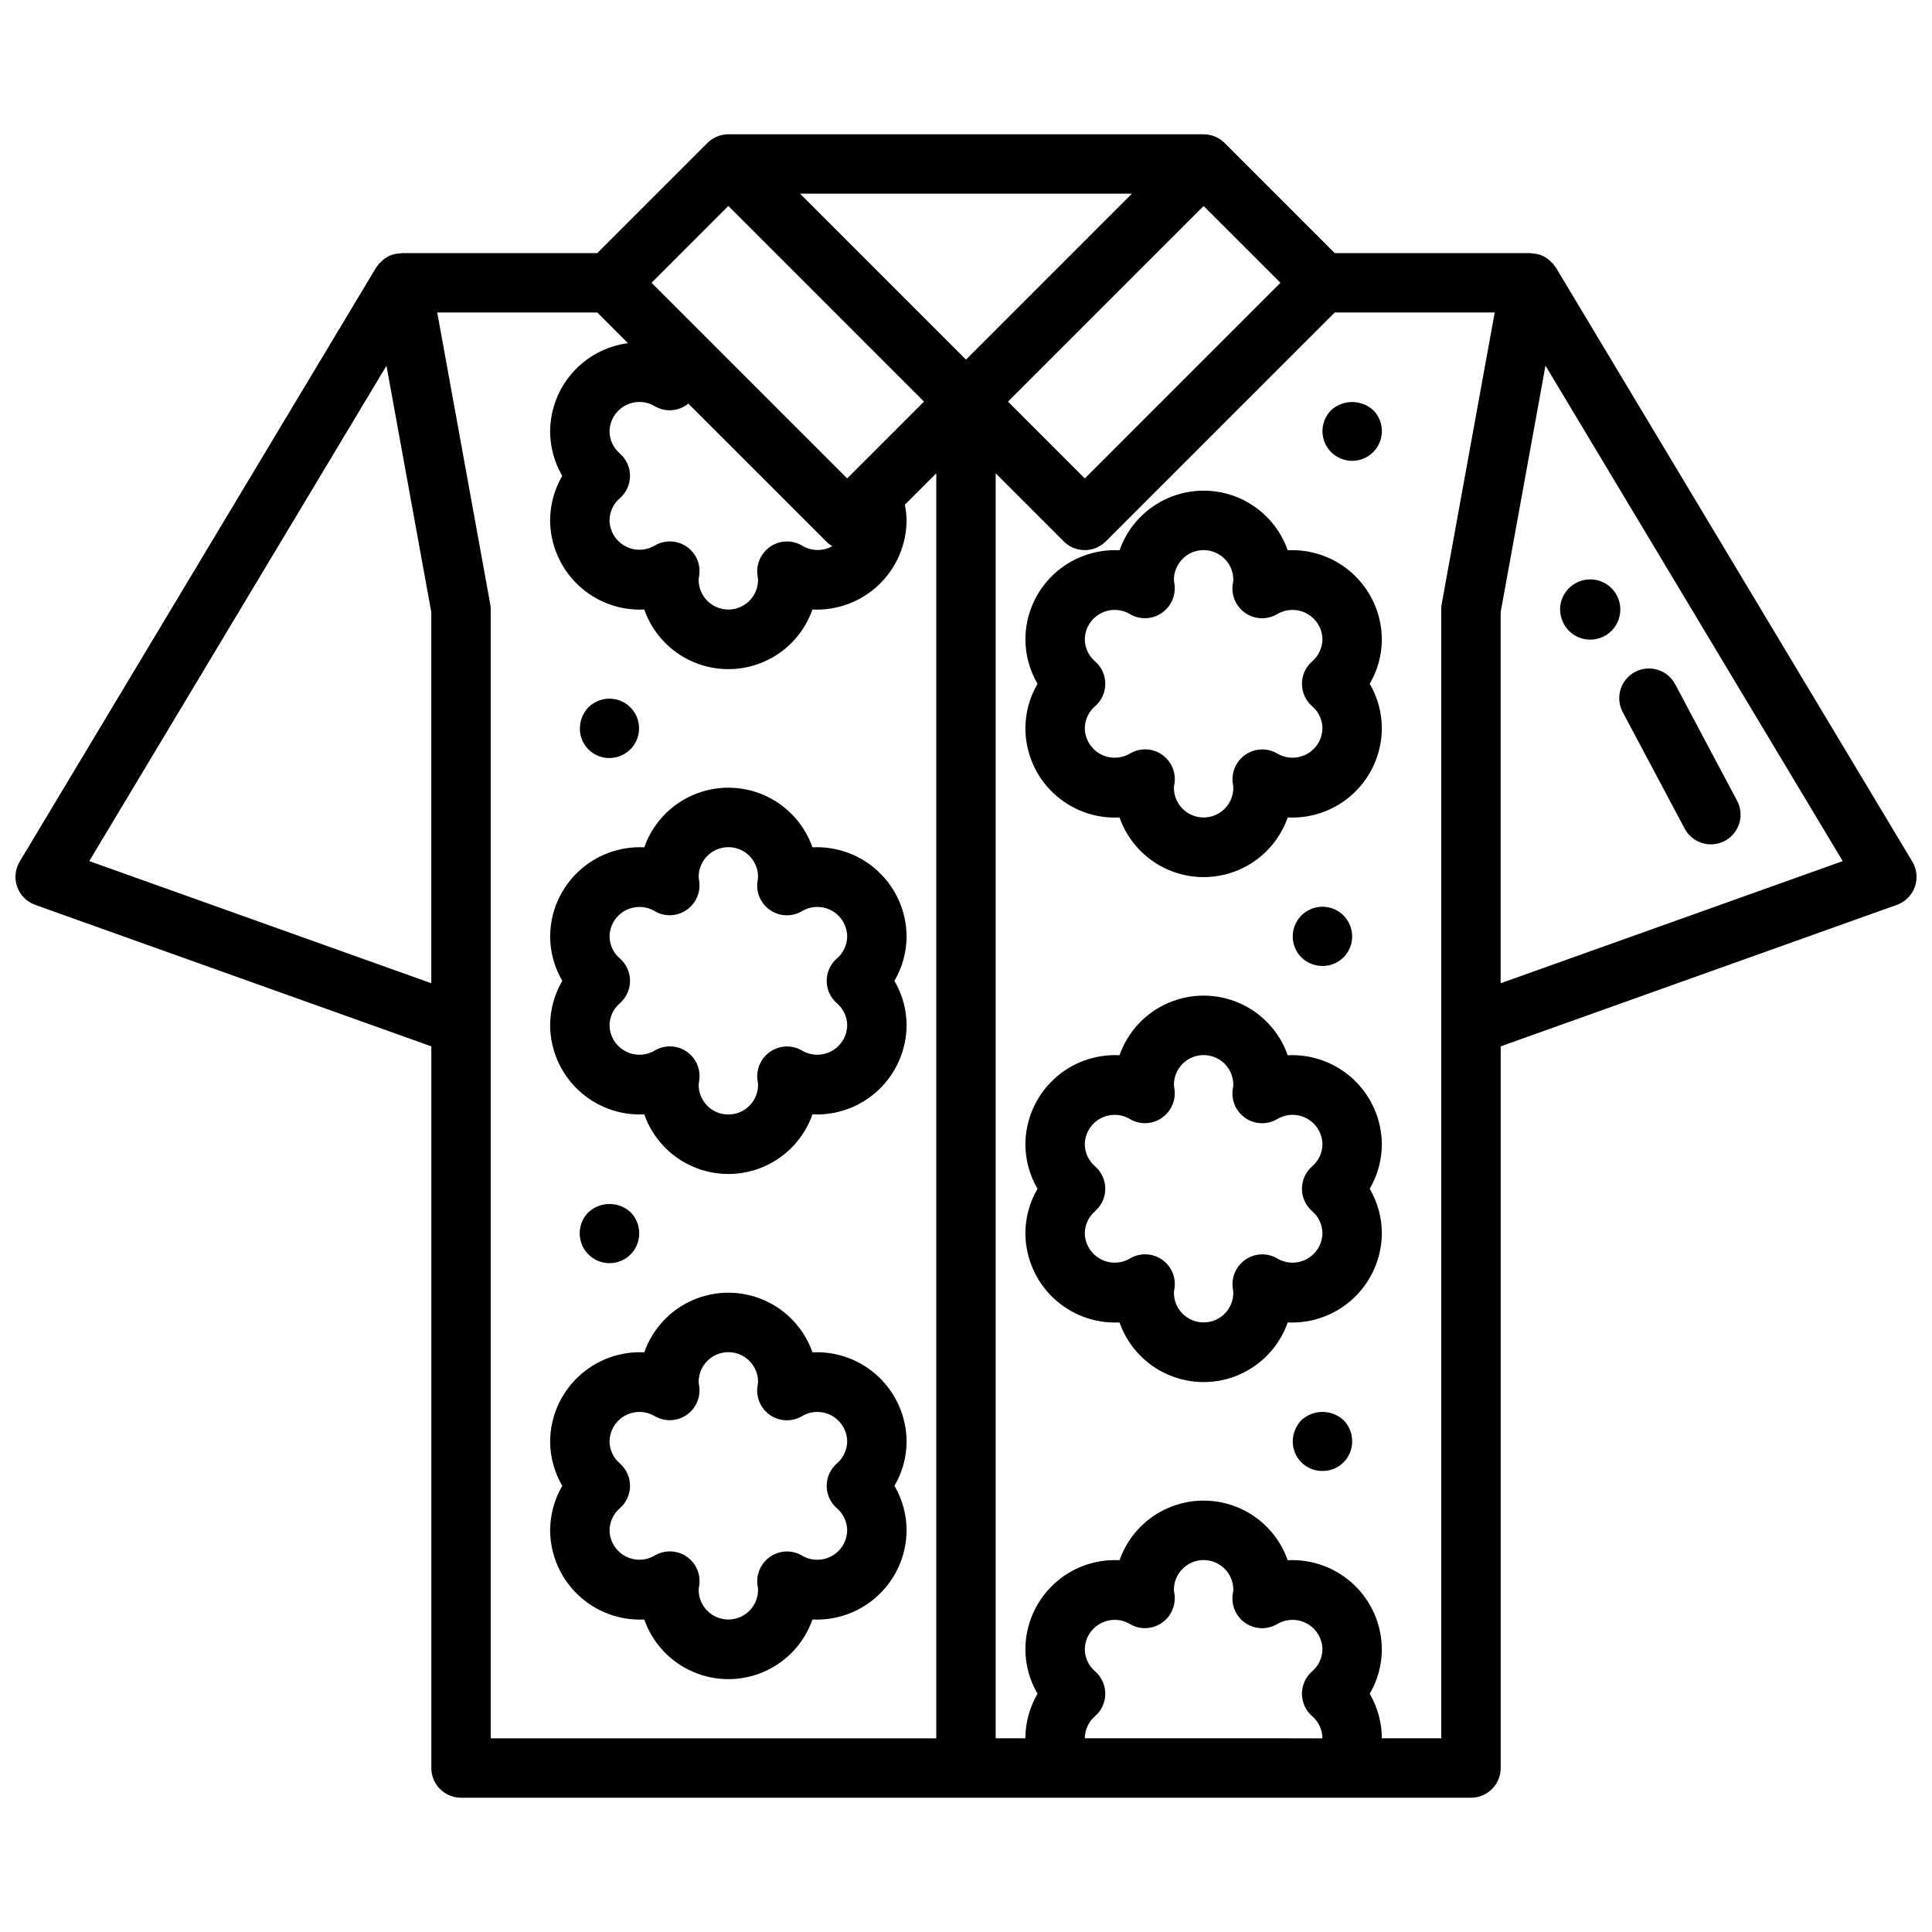
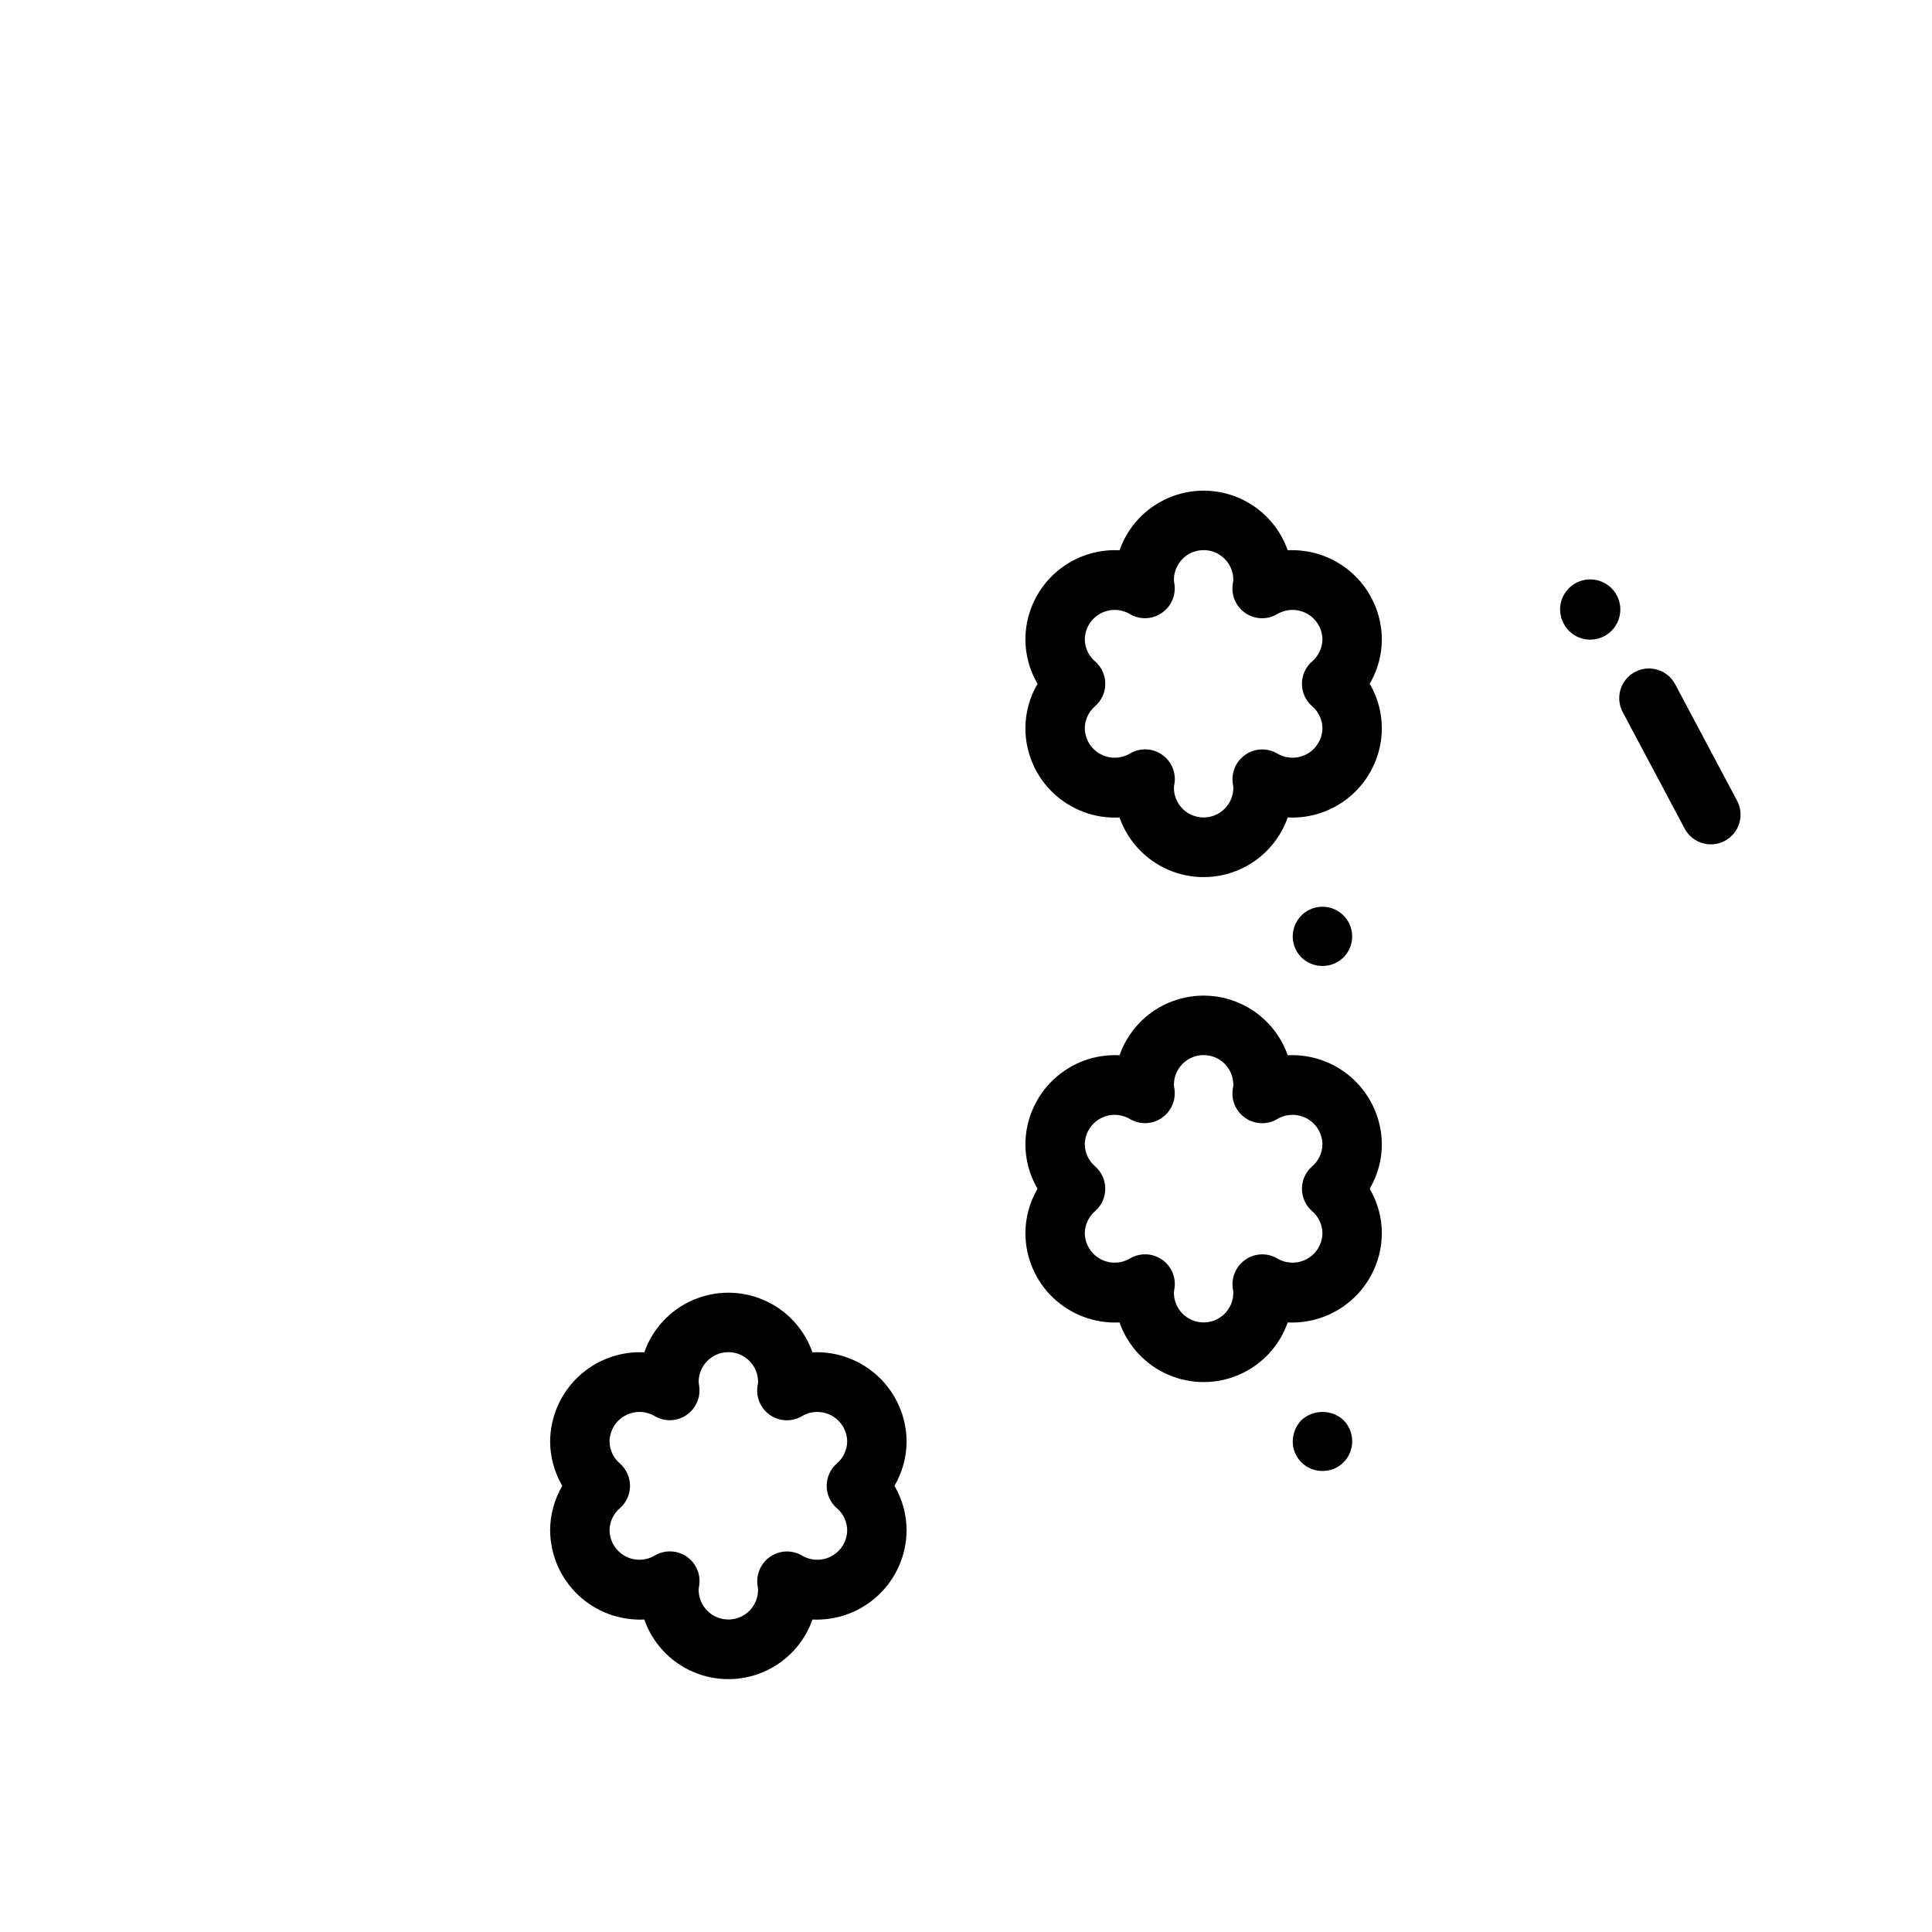
<svg xmlns="http://www.w3.org/2000/svg" width="800px" height="800px" version="1.1" viewBox="144 144 512 512">
  <defs>
    <clipPath id="a">
      <path d="m148.09 179h503.81v442h-503.81z" />
    </clipPath>
  </defs>
  <g clip-path="url(#a)">
-     <path d="m650.78 372.33-94.465-157.44c-0.141-0.234-0.355-0.402-0.512-0.621s-0.102-0.262-0.188-0.371c-0.086-0.109-0.227-0.141-0.324-0.234-0.645-0.734-1.426-1.336-2.297-1.781l-0.117-0.07c-0.93-0.406-1.926-0.629-2.938-0.652-0.125-0.008-0.238-0.086-0.371-0.086h-51.844l-29.184-29.184c-1.48-1.469-3.477-2.297-5.562-2.305h-125.95c-2.086 0.008-4.086 0.836-5.566 2.305l-29.184 29.184h-51.844c-0.133 0-0.242 0.078-0.371 0.086-1.008 0.023-2.008 0.242-2.934 0.645-0.047 0.039-0.094 0.07-0.145 0.098-0.859 0.438-1.629 1.035-2.273 1.754-0.094 0.102-0.227 0.141-0.324 0.242-0.094 0.102-0.102 0.262-0.188 0.371-0.086 0.109-0.371 0.387-0.512 0.621l-94.465 157.44c-1.215 2.023-1.461 4.484-0.664 6.707 0.793 2.223 2.543 3.969 4.766 4.762l104.98 37.496v191.25c0 2.09 0.832 4.09 2.309 5.566s3.477 2.305 5.566 2.305h267.65c2.086 0 4.09-0.828 5.566-2.305s2.305-3.477 2.305-5.566v-191.25l104.98-37.496c2.223-0.793 3.973-2.539 4.766-4.762 0.797-2.223 0.551-4.684-0.664-6.707zm-167.45-153.39-51.844 51.848-20.359-20.359 51.848-51.844zm-83.332 20.359-43.977-43.977h87.949zm-62.977-40.715 51.844 51.844-19.477 19.477-0.879 0.883-51.848-51.848zm27.551 90.152v-0.004c-2.484 1.41-5.535 1.367-7.973-0.117-2.617-1.578-5.906-1.488-8.434 0.227-2.539 1.715-3.867 4.742-3.406 7.769 0.07 0.348 0.117 0.695 0.133 1.051 0 4.348-3.523 7.871-7.871 7.871-4.348 0-7.875-3.523-7.875-7.871 0.02-0.383 0.07-0.762 0.152-1.137 0.453-3.016-0.875-6.027-3.414-7.719-2.539-1.695-5.828-1.77-8.441-0.191-2.43 1.41-5.422 1.434-7.871 0.055-2.449-1.375-3.984-3.945-4.039-6.754 0.016-2.266 1.016-4.41 2.738-5.879 1.711-1.496 2.691-3.656 2.691-5.93 0-2.269-0.98-4.434-2.691-5.926-1.723-1.469-2.723-3.617-2.738-5.883 0.055-2.809 1.59-5.379 4.039-6.754 2.449-1.379 5.441-1.355 7.871 0.055 2.613 1.578 5.906 1.488 8.43-0.227 0.195-0.125 0.379-0.27 0.551-0.402l36.52 36.512c0.484 0.488 1.031 0.91 1.629 1.25zm-196.92 83.465 78.766-131.28 11.879 65.32v98.328zm106.39 43.539v-110.21c0-0.473-0.043-0.945-0.125-1.41l-14.047-77.312h42.414l8.133 8.133c-5.68 0.746-10.898 3.519-14.691 7.812-3.789 4.297-5.902 9.816-5.941 15.543 0.008 4.152 1.117 8.23 3.223 11.809-2.106 3.582-3.215 7.656-3.223 11.809 0.039 6.484 2.727 12.672 7.434 17.133 4.711 4.457 11.035 6.801 17.516 6.484 2.172 6.195 6.824 11.207 12.844 13.832s12.859 2.625 18.879 0c6.019-2.625 10.676-7.637 12.848-13.832 6.477 0.316 12.801-2.027 17.512-6.484 4.711-4.461 7.394-10.648 7.434-17.133-0.02-1.398-0.172-2.789-0.457-4.156l8.328-8.328v335.24h-118.08zm157.44 188.93c0.016-2.266 1.016-4.41 2.738-5.883 1.711-1.492 2.691-3.652 2.691-5.926 0-2.273-0.98-4.434-2.691-5.93-1.723-1.469-2.723-3.613-2.738-5.879 0.055-2.809 1.59-5.379 4.039-6.754 2.445-1.379 5.441-1.355 7.871 0.055 2.613 1.578 5.906 1.488 8.43-0.227 2.543-1.715 3.867-4.738 3.41-7.769-0.074-0.348-0.121-0.695-0.137-1.047 0-4.348 3.527-7.875 7.875-7.875 4.348 0 7.871 3.527 7.871 7.875-0.02 0.379-0.07 0.758-0.152 1.133-0.453 3.016 0.879 6.027 3.418 7.723 2.539 1.691 5.828 1.766 8.438 0.188 2.43-1.41 5.426-1.434 7.871-0.055 2.449 1.375 3.988 3.945 4.039 6.754-0.016 2.266-1.016 4.41-2.738 5.879-1.711 1.496-2.691 3.656-2.691 5.93 0 2.273 0.98 4.434 2.691 5.926 1.723 1.473 2.723 3.617 2.738 5.883zm94.465 0h-15.746c-0.004-4.152-1.117-8.23-3.219-11.809 2.102-3.582 3.215-7.656 3.219-11.809-0.035-6.481-2.723-12.668-7.434-17.121-4.711-4.453-11.039-6.785-17.512-6.457-2.176-6.195-6.828-11.207-12.848-13.832-6.019-2.625-12.859-2.625-18.879 0-6.019 2.625-10.672 7.637-12.848 13.832-6.477-0.34-12.809 1.988-17.523 6.445-4.715 4.453-7.394 10.648-7.422 17.133 0.004 4.152 1.117 8.227 3.219 11.809-2.102 3.578-3.215 7.656-3.219 11.809h-7.871v-335.24l18.051 18.051c3.074 3.074 8.055 3.074 11.129 0l60.672-60.672h42.398l-14.059 77.312c-0.082 0.465-0.117 0.938-0.113 1.41v299.14zm15.742-200.1v-98.332l11.879-65.336 78.766 131.3z" />
-   </g>
+     </g>
  <path d="m590.32 363.34c0.938 1.918 2.609 3.375 4.641 4.035 2.031 0.664 4.246 0.469 6.129-0.531 1.887-1.004 3.285-2.731 3.875-4.781 0.59-2.055 0.316-4.258-0.75-6.109l-16.207-30.496c-0.957-1.883-2.633-3.305-4.648-3.941-2.012-0.637-4.199-0.438-6.066 0.551-1.867 0.992-3.254 2.691-3.856 4.719s-0.359 4.211 0.668 6.059z" />
-   <path d="m359.31 368.55c-2.172-6.199-6.828-11.211-12.848-13.836-6.019-2.621-12.859-2.621-18.879 0-6.019 2.625-10.672 7.637-12.844 13.836-6.473-0.324-12.797 2.012-17.508 6.465-4.707 4.449-7.398 10.629-7.441 17.109 0.008 4.152 1.117 8.23 3.223 11.809-2.106 3.582-3.215 7.656-3.223 11.809 0.043 6.481 2.731 12.664 7.441 17.117 4.707 4.449 11.035 6.785 17.508 6.461 2.172 6.195 6.824 11.207 12.844 13.832s12.859 2.625 18.879 0c6.019-2.625 10.676-7.637 12.848-13.832 6.473 0.32 12.797-2.016 17.504-6.465 4.711-4.453 7.398-10.633 7.441-17.113-0.004-4.152-1.117-8.227-3.219-11.809 2.102-3.578 3.215-7.656 3.219-11.809-0.043-6.481-2.731-12.66-7.441-17.109-4.707-4.453-11.031-6.789-17.504-6.465zm6.465 41.312h-0.004c1.727 1.469 2.727 3.613 2.742 5.879-0.055 2.809-1.594 5.379-4.039 6.754-2.449 1.379-5.445 1.359-7.871-0.055-2.617-1.562-5.902-1.473-8.434 0.23-2.539 1.711-3.867 4.738-3.406 7.769 0.07 0.344 0.117 0.691 0.133 1.047 0 4.348-3.523 7.871-7.871 7.871-4.348 0-7.875-3.523-7.875-7.871 0.02-0.383 0.07-0.762 0.152-1.137 0.453-3.016-0.875-6.027-3.414-7.719-2.539-1.695-5.828-1.77-8.441-0.191-2.43 1.414-5.422 1.434-7.871 0.055-2.449-1.375-3.984-3.945-4.039-6.754 0.016-2.266 1.016-4.41 2.738-5.879 1.711-1.496 2.691-3.656 2.691-5.93 0-2.269-0.98-4.434-2.691-5.926-1.723-1.469-2.723-3.617-2.738-5.883 0.055-2.809 1.59-5.375 4.039-6.754s5.441-1.355 7.871 0.055c2.613 1.578 5.906 1.488 8.43-0.227 2.543-1.715 3.871-4.738 3.41-7.769-0.074-0.344-0.117-0.695-0.137-1.047 0-4.348 3.527-7.871 7.875-7.871 4.348 0 7.871 3.523 7.871 7.871-0.02 0.383-0.07 0.762-0.148 1.133-0.457 3.019 0.875 6.027 3.414 7.723 2.539 1.695 5.828 1.77 8.441 0.188 2.426-1.414 5.422-1.441 7.875-0.062 2.449 1.379 3.984 3.953 4.035 6.762-0.016 2.266-1.016 4.414-2.742 5.883-1.711 1.492-2.691 3.656-2.691 5.926 0 2.273 0.98 4.434 2.691 5.93z" />
  <path d="m359.31 502.38c-2.172-6.199-6.828-11.211-12.848-13.832-6.019-2.625-12.859-2.625-18.879 0-6.019 2.621-10.672 7.633-12.844 13.832-6.473-0.312-12.789 2.023-17.496 6.473-4.707 4.449-7.398 10.625-7.453 17.102 0.008 4.152 1.117 8.23 3.223 11.809-2.106 3.582-3.215 7.656-3.223 11.809 0.043 6.484 2.731 12.672 7.438 17.129 4.711 4.457 11.035 6.801 17.512 6.488 2.172 6.195 6.824 11.207 12.844 13.832s12.859 2.625 18.879 0c6.019-2.625 10.676-7.637 12.848-13.832 6.477 0.309 12.797-2.035 17.508-6.492 4.707-4.457 7.394-10.641 7.438-17.125-0.004-4.152-1.117-8.227-3.219-11.809 2.102-3.578 3.215-7.656 3.219-11.809-0.051-6.477-2.742-12.652-7.449-17.102-4.707-4.449-11.027-6.785-17.496-6.473zm6.465 41.312h-0.004c1.727 1.469 2.727 3.613 2.742 5.879-0.051 2.812-1.586 5.383-4.035 6.762-2.453 1.379-5.449 1.355-7.875-0.062-2.617-1.562-5.902-1.473-8.434 0.23-2.539 1.711-3.867 4.738-3.406 7.769 0.07 0.344 0.117 0.695 0.133 1.047 0 4.348-3.523 7.871-7.871 7.871-4.348 0-7.875-3.523-7.875-7.871 0.02-0.383 0.07-0.762 0.152-1.137 0.453-3.016-0.875-6.027-3.414-7.719-2.539-1.695-5.828-1.77-8.441-0.191-2.43 1.414-5.422 1.434-7.871 0.059-2.449-1.379-3.984-3.949-4.039-6.758 0.016-2.266 1.016-4.41 2.738-5.879 1.711-1.496 2.691-3.656 2.691-5.93 0-2.269-0.98-4.434-2.691-5.926-1.723-1.469-2.723-3.617-2.738-5.883 0.055-2.809 1.59-5.375 4.039-6.754 2.449-1.379 5.441-1.355 7.871 0.055 2.617 1.566 5.902 1.477 8.43-0.227 2.543-1.715 3.871-4.738 3.41-7.769-0.074-0.344-0.117-0.695-0.137-1.047 0-4.348 3.527-7.871 7.875-7.871 4.348 0 7.871 3.523 7.871 7.871-0.02 0.383-0.07 0.762-0.148 1.133-0.457 3.019 0.875 6.027 3.414 7.723 2.539 1.695 5.828 1.77 8.441 0.188 2.426-1.41 5.422-1.434 7.871-0.055 2.445 1.379 3.984 3.945 4.039 6.754-0.016 2.266-1.016 4.414-2.742 5.883-1.711 1.492-2.691 3.656-2.691 5.926 0 2.273 0.98 4.434 2.691 5.93z" />
  <path d="m485.26 289.83c-2.176-6.195-6.828-11.207-12.848-13.832-6.019-2.625-12.859-2.625-18.879 0-6.019 2.625-10.672 7.637-12.848 13.832-6.477-0.336-12.809 1.992-17.52 6.449-4.715 4.453-7.398 10.645-7.426 17.129 0.004 4.152 1.117 8.227 3.219 11.809-2.102 3.578-3.215 7.656-3.219 11.809 0.016 6.492 2.695 12.691 7.41 17.156 4.715 4.461 11.055 6.797 17.535 6.457 2.176 6.199 6.828 11.211 12.848 13.836 6.019 2.625 12.859 2.625 18.879 0 6.019-2.625 10.672-7.637 12.848-13.836 6.481 0.328 12.812-2.012 17.523-6.473 4.711-4.457 7.394-10.652 7.422-17.141-0.004-4.152-1.117-8.23-3.219-11.809 2.102-3.582 3.215-7.656 3.219-11.809-0.039-6.481-2.727-12.664-7.438-17.117-4.711-4.453-11.035-6.785-17.508-6.461zm6.465 41.312h-0.004c1.723 1.473 2.723 3.617 2.738 5.883-0.051 2.809-1.59 5.379-4.039 6.754-2.445 1.379-5.441 1.355-7.871-0.055-2.617-1.562-5.898-1.477-8.43 0.227-2.543 1.715-3.867 4.738-3.406 7.769 0.07 0.344 0.117 0.695 0.133 1.047 0 4.348-3.523 7.871-7.871 7.871-4.348 0-7.875-3.523-7.875-7.871 0.02-0.379 0.07-0.758 0.152-1.133 0.453-3.019-0.879-6.027-3.418-7.723-2.535-1.695-5.828-1.766-8.438-0.188-2.43 1.414-5.426 1.441-7.875 0.062-2.449-1.379-3.988-3.953-4.035-6.762 0.016-2.266 1.016-4.41 2.738-5.883 1.711-1.492 2.691-3.656 2.691-5.926 0-2.273-0.98-4.434-2.691-5.93-1.723-1.469-2.723-3.613-2.738-5.879 0.055-2.809 1.59-5.379 4.039-6.754 2.445-1.379 5.441-1.355 7.871 0.055 2.613 1.578 5.906 1.488 8.43-0.227 2.543-1.715 3.867-4.742 3.41-7.769-0.074-0.348-0.121-0.695-0.137-1.047 0-4.348 3.527-7.875 7.875-7.875 4.348 0 7.871 3.527 7.871 7.875-0.02 0.379-0.07 0.758-0.152 1.133-0.453 3.016 0.879 6.027 3.418 7.723 2.539 1.691 5.828 1.766 8.438 0.188 2.43-1.41 5.426-1.434 7.871-0.055 2.449 1.375 3.988 3.945 4.039 6.754-0.016 2.266-1.016 4.41-2.738 5.879-1.711 1.496-2.691 3.656-2.691 5.93 0 2.269 0.98 4.434 2.691 5.926z" />
  <path d="m485.26 423.65c-2.176-6.195-6.828-11.207-12.848-13.832-6.019-2.625-12.859-2.625-18.879 0-6.019 2.625-10.672 7.637-12.848 13.832-6.473-0.328-12.801 2.004-17.512 6.457-4.711 4.453-7.394 10.641-7.434 17.121 0.004 4.152 1.117 8.227 3.219 11.809-2.102 3.578-3.215 7.656-3.219 11.809 0.027 6.488 2.711 12.684 7.422 17.145 4.711 4.457 11.043 6.797 17.523 6.469 2.176 6.199 6.828 11.211 12.848 13.836 6.019 2.625 12.859 2.625 18.879 0 6.019-2.625 10.672-7.637 12.848-13.836 6.477 0.316 12.801-2.023 17.512-6.484 4.707-4.457 7.394-10.645 7.434-17.129-0.004-4.152-1.117-8.23-3.219-11.809 2.102-3.582 3.215-7.656 3.219-11.809-0.047-6.481-2.738-12.656-7.445-17.109-4.711-4.449-11.031-6.785-17.5-6.469zm6.465 41.312h-0.004c1.723 1.473 2.723 3.617 2.738 5.883-0.051 2.809-1.59 5.379-4.039 6.754-2.445 1.379-5.441 1.355-7.871-0.055-2.613-1.578-5.906-1.488-8.43 0.227-2.543 1.715-3.867 4.738-3.406 7.769 0.07 0.344 0.117 0.695 0.133 1.047 0 4.348-3.523 7.871-7.871 7.871-4.348 0-7.875-3.523-7.875-7.871 0.02-0.379 0.07-0.758 0.152-1.133 0.453-3.019-0.879-6.027-3.418-7.723-2.535-1.691-5.828-1.766-8.438-0.188-2.43 1.41-5.426 1.434-7.871 0.055-2.449-1.375-3.984-3.945-4.039-6.754 0.016-2.266 1.016-4.41 2.738-5.883 1.711-1.492 2.691-3.656 2.691-5.926 0-2.273-0.98-4.434-2.691-5.93-1.723-1.469-2.723-3.613-2.738-5.879 0.047-2.809 1.586-5.383 4.035-6.762 2.449-1.379 5.445-1.355 7.875 0.062 2.613 1.578 5.906 1.488 8.43-0.227 2.543-1.715 3.867-4.738 3.41-7.769-0.074-0.348-0.121-0.695-0.137-1.047 0-4.348 3.527-7.875 7.875-7.875 4.348 0 7.871 3.527 7.871 7.875-0.02 0.379-0.07 0.758-0.152 1.133-0.453 3.016 0.879 6.027 3.418 7.723 2.539 1.691 5.828 1.766 8.438 0.188 2.43-1.418 5.426-1.441 7.875-0.062 2.453 1.379 3.988 3.953 4.035 6.762-0.016 2.266-1.016 4.41-2.738 5.879-1.711 1.496-2.691 3.656-2.691 5.93 0 2.269 0.98 4.434 2.691 5.926z" />
  <path d="m500.05 397.71c2.238-2.254 2.902-5.637 1.68-8.57-1.223-2.934-4.09-4.844-7.269-4.844-3.176 0-6.043 1.91-7.266 4.844-1.223 2.934-0.559 6.316 1.68 8.57 3.102 3.047 8.074 3.047 11.176 0z" />
  <path d="m488.88 520.36c-1.438 1.508-2.254 3.504-2.285 5.586-0.02 2.098 0.801 4.109 2.281 5.59 1.484 1.484 3.496 2.305 5.59 2.285 2.098 0.02 4.109-0.801 5.59-2.285 1.484-1.48 2.305-3.492 2.285-5.59 0.004-2.09-0.816-4.098-2.285-5.586-3.156-2.914-8.02-2.914-11.176 0z" />
-   <path d="m305.54 344.89c2.621-0.016 5.062-1.336 6.512-3.519 1.449-2.188 1.719-4.949 0.711-7.371-1.004-2.422-3.148-4.184-5.723-4.699-2.57-0.516-5.227 0.281-7.09 2.129-1.449 1.5-2.266 3.5-2.281 5.59-0.023 2.094 0.801 4.109 2.281 5.59 1.48 1.48 3.496 2.301 5.59 2.281z" />
-   <path d="m496.75 252.71c-2.238 2.254-2.898 5.637-1.68 8.57 1.223 2.934 4.09 4.844 7.269 4.844 3.176 0 6.043-1.91 7.266-4.844 1.223-2.934 0.559-6.316-1.676-8.57-3.164-2.894-8.016-2.894-11.18 0z" />
-   <path d="m311.12 476.44c3.043-3.106 3.043-8.074 0-11.18-3.16-2.914-8.023-2.914-11.18 0-3.086 3.086-3.086 8.09 0 11.18 3.086 3.086 8.09 3.086 11.18 0z" />
  <path d="m559.72 311.12c2.672 2.723 6.894 3.176 10.086 1.078 3.188-2.094 4.445-6.156 3.004-9.688-1.445-3.531-5.184-5.547-8.93-4.812-3.742 0.734-6.445 4.016-6.445 7.832 0.031 2.082 0.848 4.078 2.285 5.59z" />
</svg>